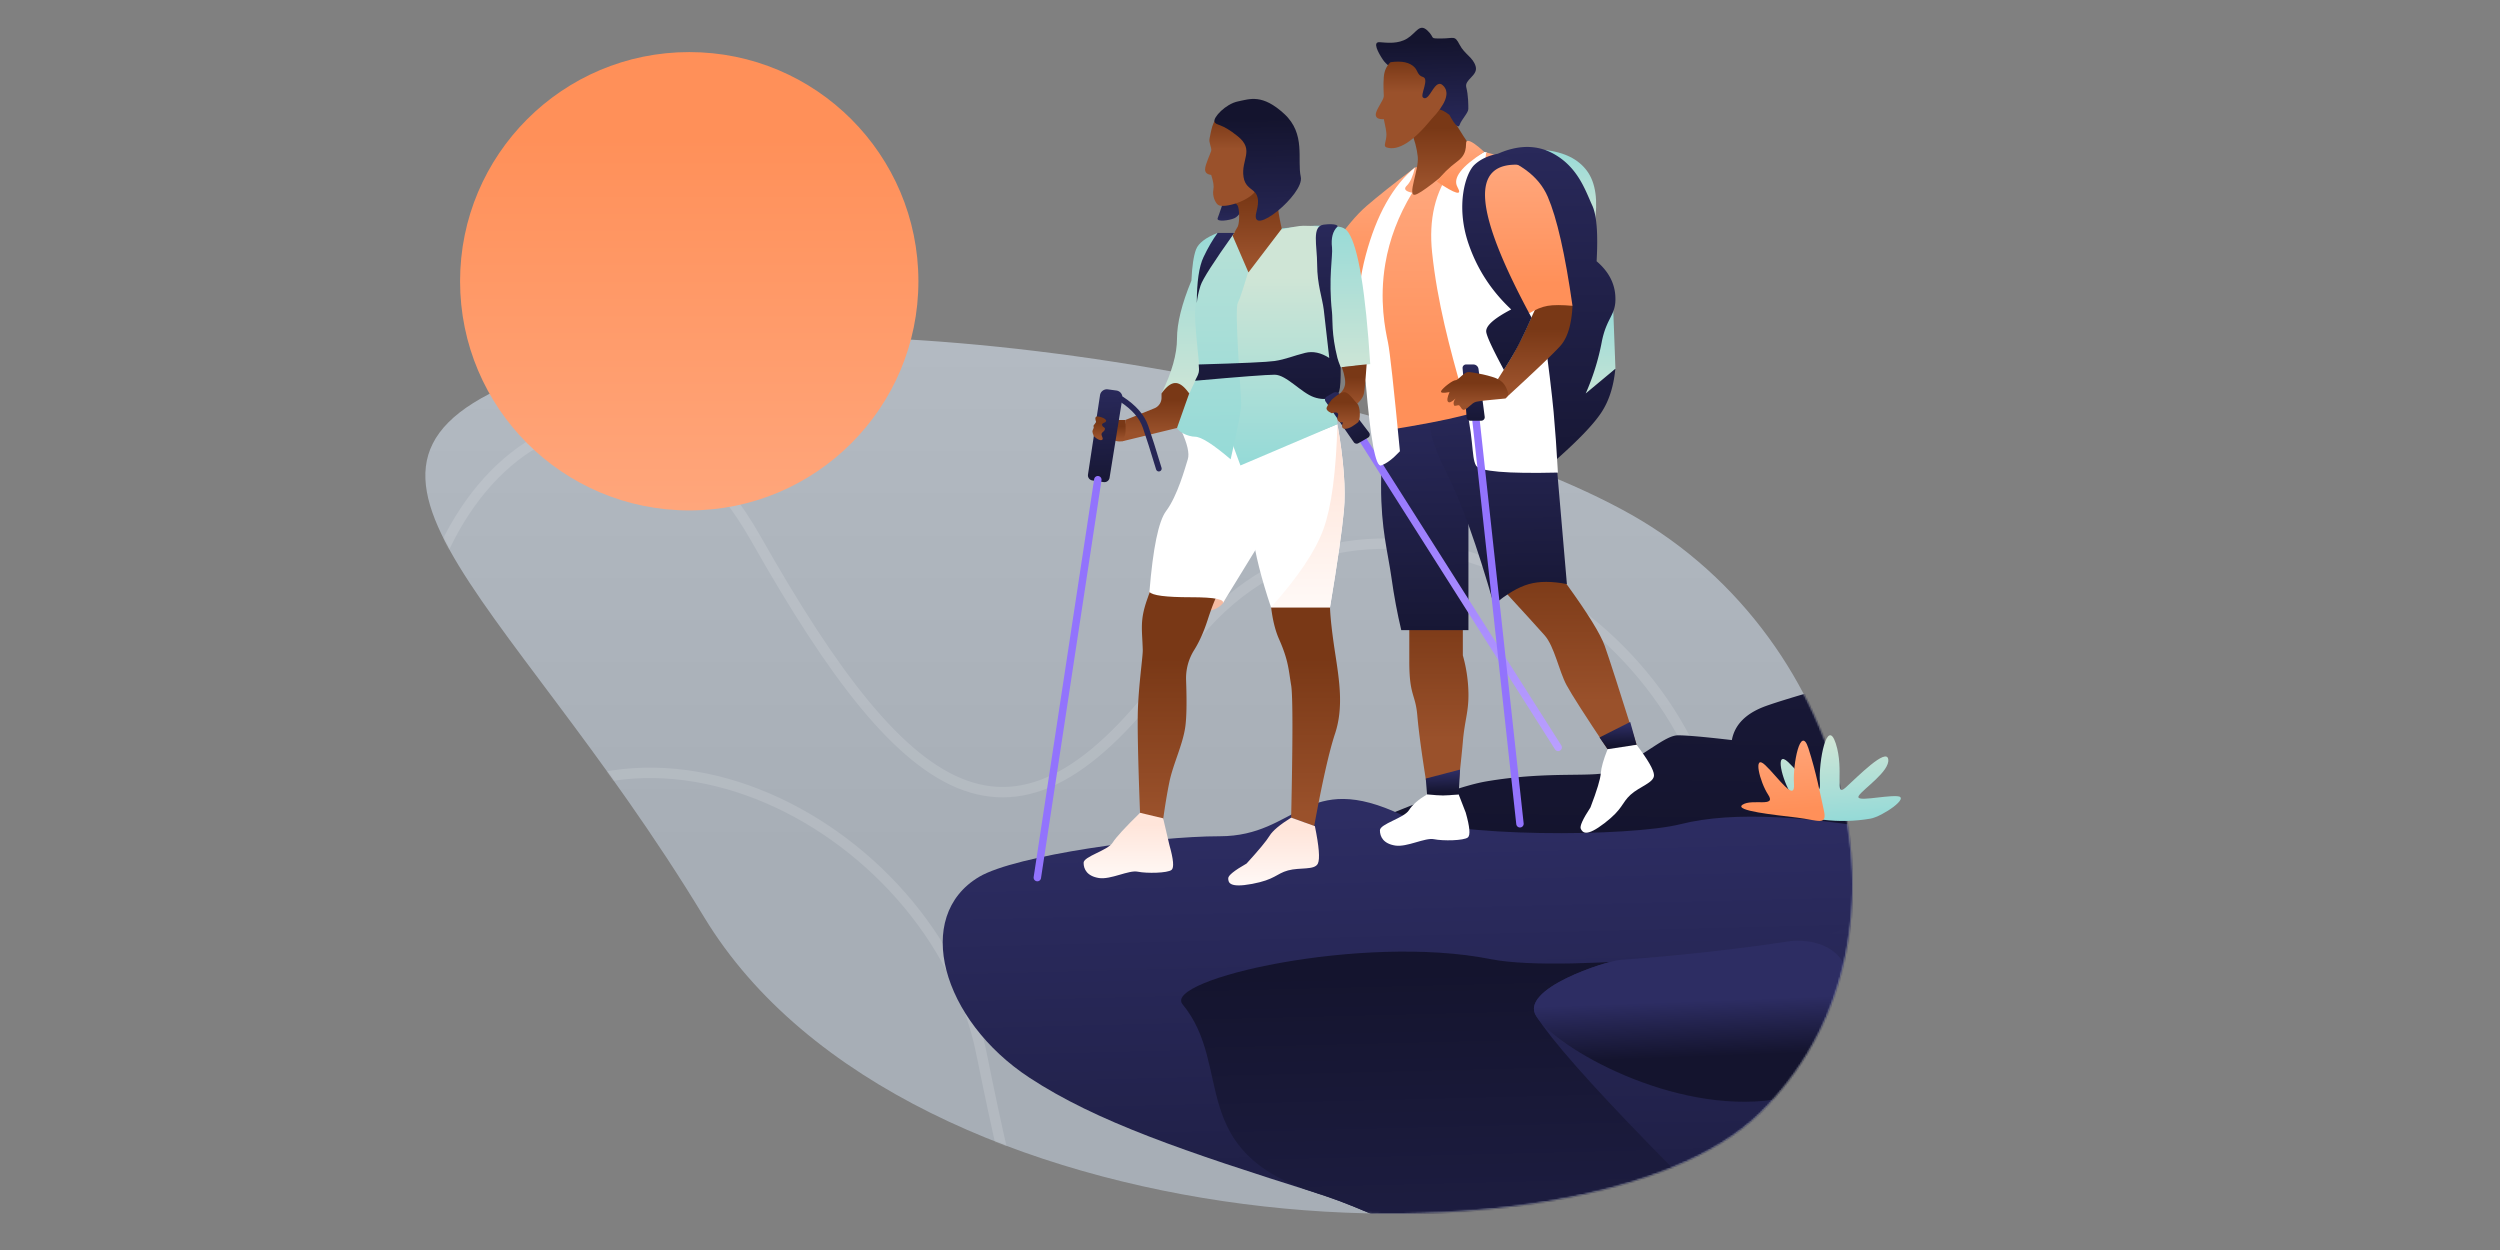
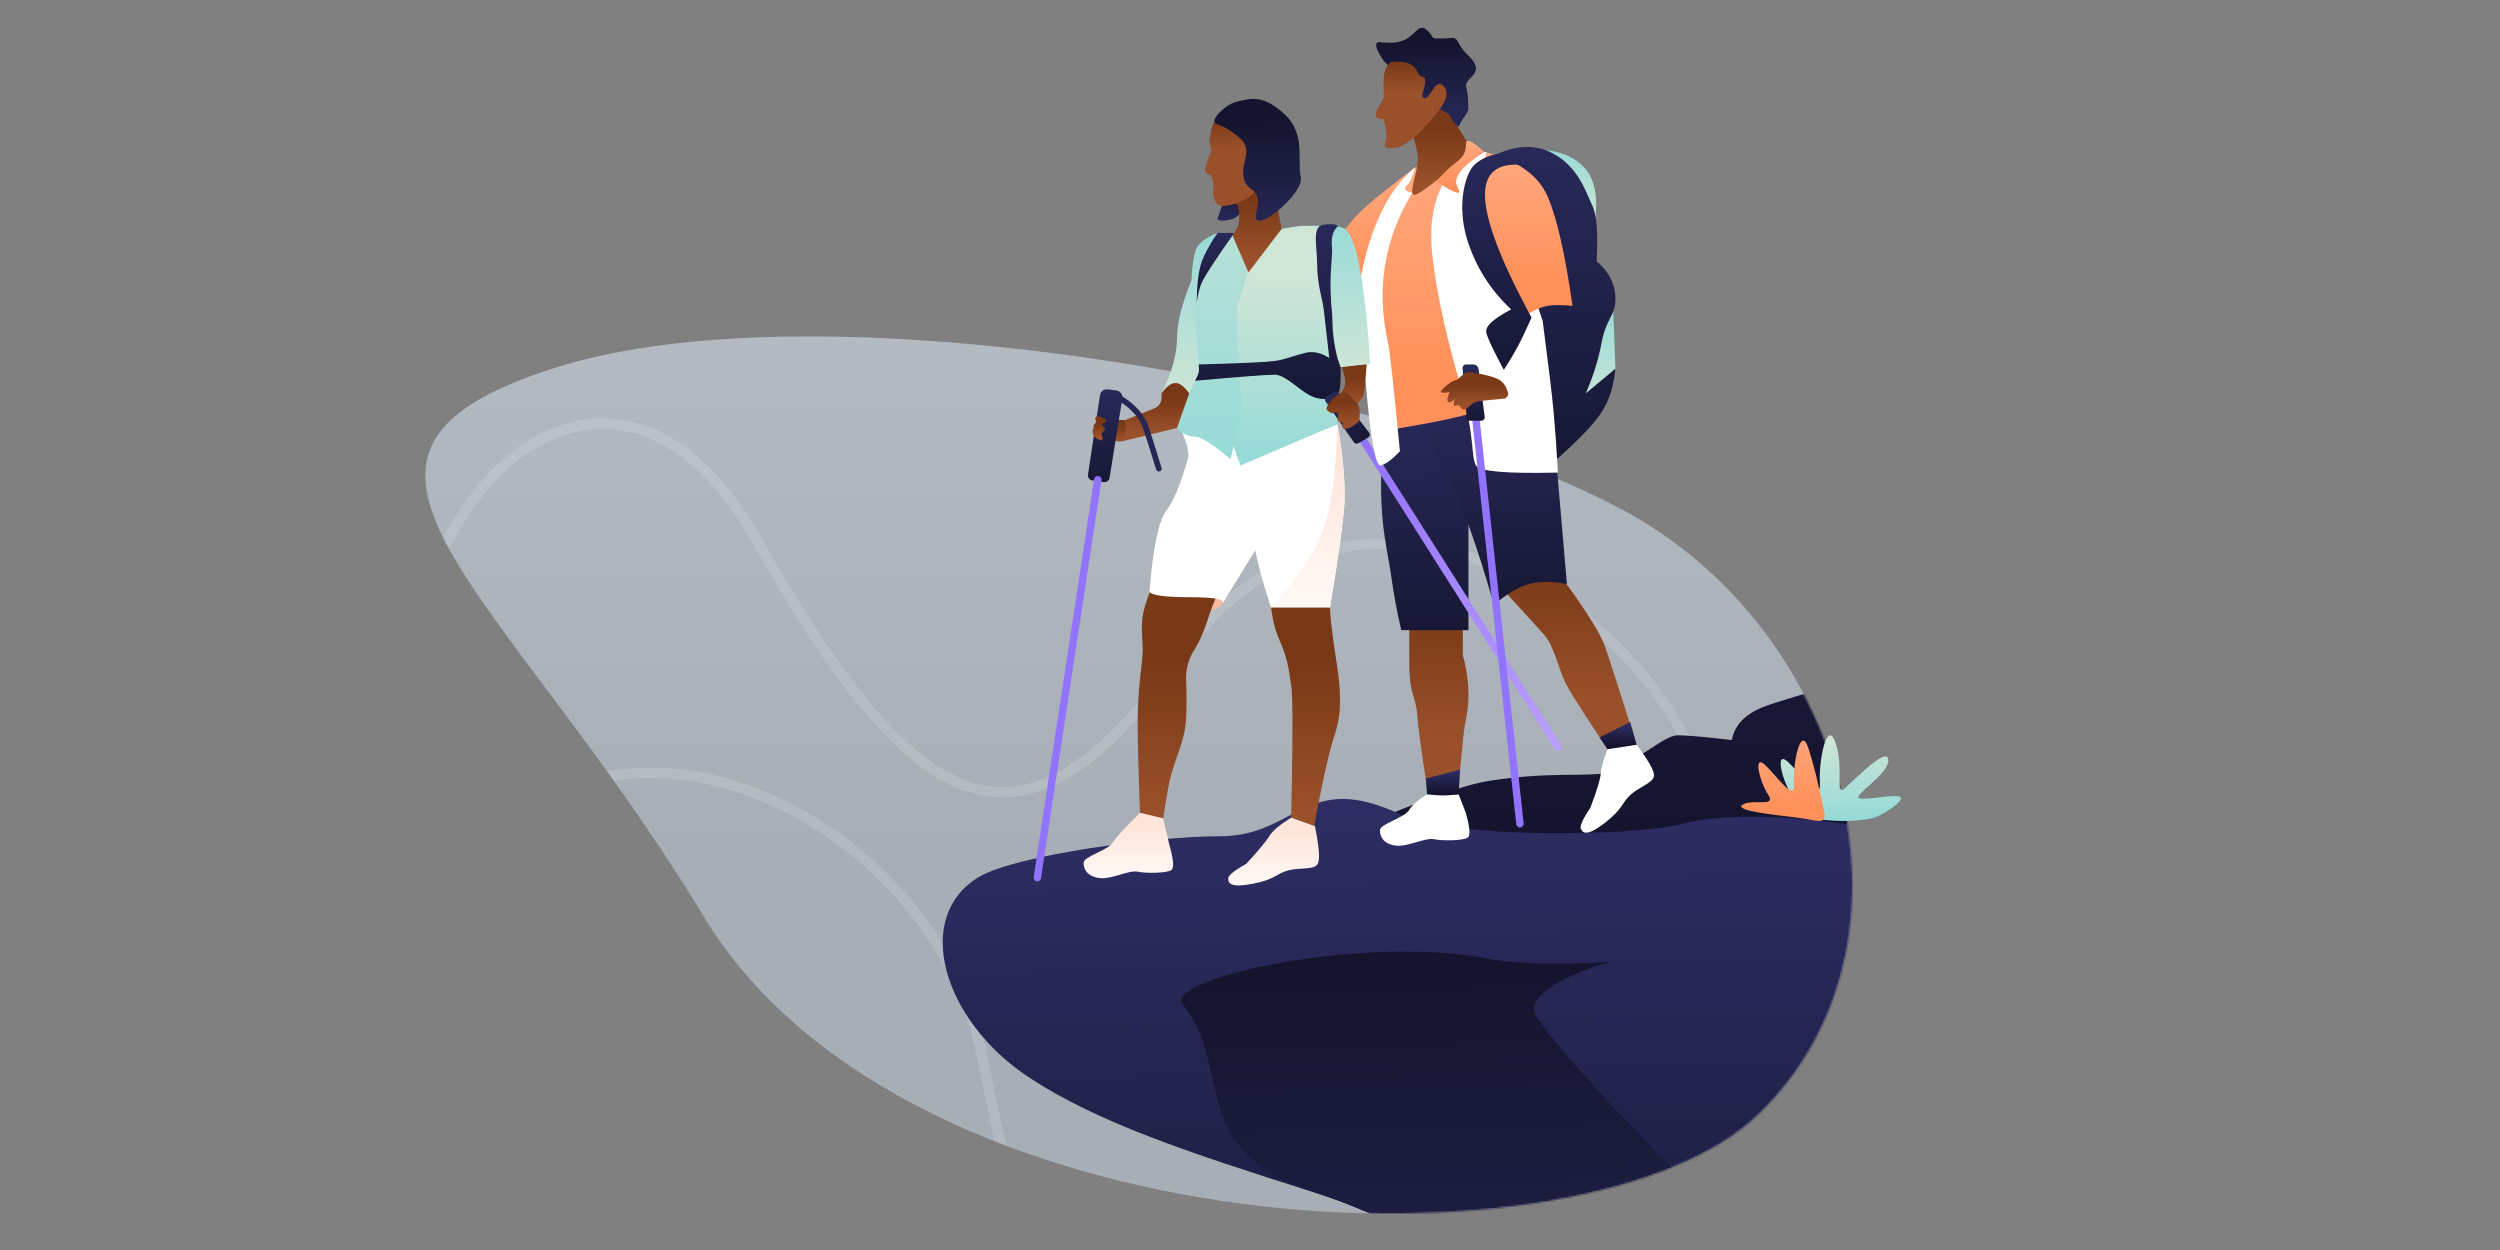
<svg xmlns="http://www.w3.org/2000/svg" xmlns:xlink="http://www.w3.org/1999/xlink" width="1440" height="720">
  <rect width="100%" height="100%" fill="#808080" stroke="none" />
  <defs>
    <linearGradient x1="50%" y1="-47.703%" x2="50%" y2="57.121%" id="b">
      <stop stop-color="#C0C7CF" offset="0%" />
      <stop stop-color="#A7AEB6" offset="100%" />
    </linearGradient>
    <linearGradient x1="52.321%" y1="17.855%" x2="50.982%" y2="-77.636%" id="d">
      <stop stop-color="#14142E" offset="0%" />
      <stop stop-color="#2D2D63" offset="100%" />
    </linearGradient>
    <linearGradient x1="51.737%" y1="91.619%" x2="54.486%" y2="5.637%" id="e">
      <stop stop-color="#14142E" offset="0%" />
      <stop stop-color="#2D2D63" offset="100%" />
    </linearGradient>
    <linearGradient x1="51.737%" y1="115.573%" x2="54.226%" y2="18.384%" id="f">
      <stop stop-color="#2D2D63" offset="0%" />
      <stop stop-color="#14142E" offset="100%" />
    </linearGradient>
    <linearGradient x1="50.76%" y1="118.014%" x2="51.735%" y2="-3.874%" id="g">
      <stop stop-color="#14142E" offset="0%" />
      <stop stop-color="#2D2D63" offset="100%" />
    </linearGradient>
    <linearGradient x1="51.737%" y1="67.75%" x2="53.966%" y2="35.94%" id="h">
      <stop stop-color="#14142E" offset="0%" />
      <stop stop-color="#2D2D63" offset="100%" />
    </linearGradient>
    <linearGradient x1="82.023%" y1="0%" x2="82.023%" y2="74.939%" id="i">
      <stop stop-color="#793816" offset="0%" />
      <stop stop-color="#9A512B" offset="100%" />
    </linearGradient>
    <linearGradient x1="55.191%" y1="28.943%" x2="55.191%" y2="85.7%" id="j">
      <stop stop-color="#793816" offset="0%" />
      <stop stop-color="#9A512B" offset="100%" />
    </linearGradient>
    <linearGradient x1="82.023%" y1="0%" x2="82.023%" y2="74.939%" id="k">
      <stop stop-color="#793816" offset="0%" />
      <stop stop-color="#9A512B" offset="100%" />
    </linearGradient>
    <linearGradient x1="50.275%" y1="118.014%" x2="50.711%" y2="-22.498%" id="l">
      <stop stop-color="#14142E" offset="0%" />
      <stop stop-color="#2D2D63" offset="100%" />
    </linearGradient>
    <linearGradient x1="50.732%" y1="118.014%" x2="51.891%" y2="-22.498%" id="m">
      <stop stop-color="#14142E" offset="0%" />
      <stop stop-color="#2D2D63" offset="100%" />
    </linearGradient>
    <linearGradient x1="46.715%" y1="-8.107%" x2="46.715%" y2="104.833%" id="n">
      <stop stop-color="#94DAD7" offset="0%" />
      <stop stop-color="#CFE5D6" offset="100%" />
    </linearGradient>
    <linearGradient x1="46.715%" y1="-8.107%" x2="46.715%" y2="104.833%" id="o">
      <stop stop-color="#94DAD7" offset="0%" />
      <stop stop-color="#CFE5D6" offset="100%" />
    </linearGradient>
    <linearGradient x1="50.246%" y1="118.014%" x2="50.635%" y2="-22.498%" id="p">
      <stop stop-color="#14142E" offset="0%" />
      <stop stop-color="#2D2D63" offset="100%" />
    </linearGradient>
    <linearGradient x1="50%" y1="0%" x2="50%" y2="81.444%" id="q">
      <stop stop-color="#FFA980" offset="0%" />
      <stop stop-color="#FF9059" offset="100%" />
    </linearGradient>
    <linearGradient x1="50%" y1="0%" x2="50%" y2="128.152%" id="r">
      <stop stop-color="#9273FD" offset="0%" />
      <stop stop-color="#C4ABFF" offset="100%" />
    </linearGradient>
    <linearGradient x1="55.191%" y1="28.943%" x2="55.191%" y2="85.7%" id="s">
      <stop stop-color="#793816" offset="0%" />
      <stop stop-color="#9A512B" offset="100%" />
    </linearGradient>
    <linearGradient x1="51.737%" y1="116.277%" x2="54.226%" y2="18.045%" id="t">
      <stop stop-color="#2D2D63" offset="0%" />
      <stop stop-color="#14142E" offset="100%" />
    </linearGradient>
    <linearGradient x1="82.023%" y1="0%" x2="82.023%" y2="34.842%" id="u">
      <stop stop-color="#793816" offset="0%" />
      <stop stop-color="#9A512B" offset="100%" />
    </linearGradient>
    <linearGradient x1="50%" y1="0%" x2="50%" y2="81.444%" id="v">
      <stop stop-color="#FFA980" offset="0%" />
      <stop stop-color="#FF9059" offset="100%" />
    </linearGradient>
    <linearGradient x1="55.191%" y1="28.943%" x2="55.191%" y2="85.7%" id="w">
      <stop stop-color="#793816" offset="0%" />
      <stop stop-color="#9A512B" offset="100%" />
    </linearGradient>
    <linearGradient x1="50%" y1="0%" x2="50%" y2="81.444%" id="x">
      <stop stop-color="#FFA980" offset="0%" />
      <stop stop-color="#FF9059" offset="100%" />
    </linearGradient>
    <linearGradient x1="50%" y1="0%" x2="50%" y2="81.444%" id="y">
      <stop stop-color="#FFA980" offset="0%" />
      <stop stop-color="#FF9059" offset="100%" />
    </linearGradient>
    <linearGradient x1="50.178%" y1="118.014%" x2="50.461%" y2="-22.498%" id="z">
      <stop stop-color="#14142E" offset="0%" />
      <stop stop-color="#2D2D63" offset="100%" />
    </linearGradient>
    <linearGradient x1="50.289%" y1="118.014%" x2="50.746%" y2="-22.498%" id="A">
      <stop stop-color="#14142E" offset="0%" />
      <stop stop-color="#2D2D63" offset="100%" />
    </linearGradient>
    <linearGradient x1="55.191%" y1="28.943%" x2="55.191%" y2="85.7%" id="B">
      <stop stop-color="#793816" offset="0%" />
      <stop stop-color="#9A512B" offset="100%" />
    </linearGradient>
    <linearGradient x1="51.737%" y1="86.753%" x2="54.486%" y2="10.824%" id="C">
      <stop stop-color="#14142E" offset="0%" />
      <stop stop-color="#2D2D63" offset="100%" />
    </linearGradient>
    <linearGradient x1="16.639%" y1="53.262%" x2="16.639%" y2="7.484%" id="D">
      <stop stop-color="#F5BBA2" offset="0%" />
      <stop stop-color="#FFE6DB" offset="100%" />
      <stop stop-color="#FFE6DB" offset="100%" />
    </linearGradient>
    <linearGradient x1="55.191%" y1="28.943%" x2="55.191%" y2="85.7%" id="E">
      <stop stop-color="#793816" offset="0%" />
      <stop stop-color="#9A512B" offset="100%" />
    </linearGradient>
    <linearGradient x1="58.904%" y1="17.605%" x2="58.904%" y2="123.415%" id="F">
      <stop stop-color="#FFE5DA" offset="0%" />
      <stop stop-color="#FFF" offset="100%" />
    </linearGradient>
    <linearGradient x1="46.715%" y1="-8.107%" x2="46.715%" y2="104.833%" id="G">
      <stop stop-color="#94DAD7" offset="0%" />
      <stop stop-color="#CFE5D6" offset="100%" />
    </linearGradient>
    <linearGradient x1="50%" y1="100%" x2="50%" y2="21.729%" id="H">
      <stop stop-color="#94DAD7" offset="0%" />
      <stop stop-color="#CFE5D6" offset="100%" />
    </linearGradient>
    <linearGradient x1="46.715%" y1="-8.107%" x2="46.715%" y2="104.833%" id="I">
      <stop stop-color="#94DAD7" offset="0%" />
      <stop stop-color="#CFE5D6" offset="100%" />
    </linearGradient>
    <linearGradient x1="50%" y1="-67.727%" x2="49.679%" y2="104.833%" id="J">
      <stop stop-color="#CFE5D6" offset="0%" />
      <stop stop-color="#94DAD7" offset="100%" />
    </linearGradient>
    <linearGradient x1="51.206%" y1="118.014%" x2="53.114%" y2="-22.498%" id="K">
      <stop stop-color="#14142E" offset="0%" />
      <stop stop-color="#2D2D63" offset="100%" />
    </linearGradient>
    <linearGradient x1="50.497%" y1="118.014%" x2="51.284%" y2="-22.498%" id="L">
      <stop stop-color="#14142E" offset="0%" />
      <stop stop-color="#2D2D63" offset="100%" />
    </linearGradient>
    <linearGradient x1="50.468%" y1="118.014%" x2="51.14%" y2="17.207%" id="M">
      <stop stop-color="#2D2D63" offset="0%" />
      <stop stop-color="#14142E" offset="100%" />
    </linearGradient>
    <linearGradient x1="55.191%" y1="28.943%" x2="55.191%" y2="85.7%" id="N">
      <stop stop-color="#793816" offset="0%" />
      <stop stop-color="#9A512B" offset="100%" />
    </linearGradient>
    <linearGradient x1="82.023%" y1="0%" x2="82.023%" y2="34.842%" id="O">
      <stop stop-color="#793816" offset="0%" />
      <stop stop-color="#9A512B" offset="100%" />
    </linearGradient>
    <linearGradient x1="50.879%" y1="118.014%" x2="52.139%" y2="17.207%" id="P">
      <stop stop-color="#2D2D63" offset="0%" />
      <stop stop-color="#14142E" offset="100%" />
    </linearGradient>
    <linearGradient x1="58.904%" y1="17.605%" x2="58.904%" y2="123.415%" id="Q">
      <stop stop-color="#FFE5DA" offset="0%" />
      <stop stop-color="#FFF" offset="100%" />
    </linearGradient>
    <linearGradient x1="58.904%" y1="17.605%" x2="58.904%" y2="123.415%" id="R">
      <stop stop-color="#FFE5DA" offset="0%" />
      <stop stop-color="#FFF" offset="100%" />
    </linearGradient>
    <linearGradient x1="55.191%" y1="28.943%" x2="55.191%" y2="85.7%" id="S">
      <stop stop-color="#793816" offset="0%" />
      <stop stop-color="#9A512B" offset="100%" />
    </linearGradient>
    <linearGradient x1="55.191%" y1="28.943%" x2="55.191%" y2="85.7%" id="T">
      <stop stop-color="#793816" offset="0%" />
      <stop stop-color="#9A512B" offset="100%" />
    </linearGradient>
    <linearGradient x1="55.191%" y1="28.943%" x2="55.191%" y2="85.7%" id="U">
      <stop stop-color="#793816" offset="0%" />
      <stop stop-color="#9A512B" offset="100%" />
    </linearGradient>
    <linearGradient x1="50.256%" y1="118.014%" x2="50.662%" y2="-22.498%" id="V">
      <stop stop-color="#14142E" offset="0%" />
      <stop stop-color="#2D2D63" offset="100%" />
    </linearGradient>
    <linearGradient x1="51.737%" y1="88.711%" x2="54.486%" y2="8.737%" id="W">
      <stop stop-color="#14142E" offset="0%" />
      <stop stop-color="#2D2D63" offset="100%" />
    </linearGradient>
    <linearGradient x1="50%" y1="-11.353%" x2="50%" y2="81.444%" id="X">
      <stop stop-color="#FFA980" offset="0%" />
      <stop stop-color="#FF9059" offset="100%" />
    </linearGradient>
    <linearGradient x1="55.191%" y1="28.943%" x2="55.191%" y2="85.7%" id="Y">
      <stop stop-color="#793816" offset="0%" />
      <stop stop-color="#9A512B" offset="100%" />
    </linearGradient>
    <linearGradient x1="50%" y1="100%" x2="50%" y2="21.729%" id="Z">
      <stop stop-color="#94DAD7" offset="0%" />
      <stop stop-color="#CFE5D6" offset="100%" />
    </linearGradient>
    <linearGradient x1="50%" y1="0%" x2="50%" y2="81.444%" id="aa">
      <stop stop-color="#FFA980" offset="0%" />
      <stop stop-color="#FF9059" offset="100%" />
    </linearGradient>
    <path d="M53.379 625.267c98.847 96.859 491.097 80.077 608.03-112.968 116.933-193.045 245.43-265.832 86.14-316.361-159.29-50.53-493.89 13.086-620.26 84.556C.917 351.964-45.47 528.408 53.378 625.267z" id="a" />
  </defs>
  <g fill="none" fill-rule="evenodd">
    <g transform="matrix(-1 0 0 1 1067 16)">
      <mask id="c" fill="#fff">
        <use xlink:href="#a" />
      </mask>
      <use fill="url(#b)" xlink:href="#a" />
      <path d="M78.682 458.752c27.073-134.729 214.43-231.03 307.989-97.777 93.558 133.253 156.111 90.165 244.677-66.269 88.566-156.434 230.09-7.317 190.651 135.7-12.122 43.958-22.468 97.276-31.04 159.956C585.721 656.692 437.734 690.377 347 691.416c-90.734 1.04-193.702-29.772-308.902-92.433 9.007-3.668 22.535-50.412 40.584-140.231z" stroke="#FFF" stroke-width="6" opacity=".364" mask="url(#c)" />
      <path d="M501.682 590.752c27.073-134.729 214.43-231.03 307.989-97.777 93.558 133.253 156.111 90.165 244.677-66.269 88.566-156.434 230.09-7.317 190.651 135.7-12.122 43.958-22.468 97.276-31.04 159.956C1008.721 788.692 860.734 822.377 770 823.416c-90.734 1.04-193.702-29.772-308.902-92.433 9.007-3.668 22.535-50.412 40.584-140.231z" stroke="#FFF" stroke-width="6" opacity=".364" mask="url(#c)" />
      <g mask="url(#c)" fill-rule="nonzero">
        <path d="M306.713 88.455c-26.645-11.003-45.598-17.462-56.86-19.377-37.635-6.398-63.453-1.644-72.59-6.058-19.856-9.593-30.33-20.478-37.832-20.478-5.002 0-15.33.912-30.982 2.735-1.672-9.023-8.298-15.594-19.878-19.714C76.991 21.443 47.468 12.922 0 0l1.232 100.683L0 554h331.926c17.326-7.159 26.76-14.042 28.3-20.65 1.541-6.607 4.568-16.093 9.08-28.459 32.693 9.682 48.448 4.564 47.266-15.354-1.132-19.064-17.683-44.981-49.653-77.75a25.92 25.92 0 00-10.128-6.412l-137.175-47.143 87.097-269.777z" fill="url(#d)" transform="translate(-39 365)" />
        <path d="M1.232 518.645c163.737-120.41 279.223-191.213 346.46-212.411 75.742-23.88 126.64-41.067 165.33-66.468 50.589-33.215 67.263-93.011 29-115.704-21.05-12.483-101.062-23.38-138.547-23.38-44.938 0-49.251-38.854-105.283-12.056-27.096 12.96-130.95 12.514-160.422 5.045-29.58-7.497-75.094-5.16-136.538 7.012v417.962z" fill="url(#e)" transform="translate(-39 365)" />
        <path d="M1.232 518.645c163.737-120.41 279.223-191.213 346.46-212.411 75.742-23.88 47.541-72.864 77.136-108.724 11.821-14.324-103.378-40.826-177.544-26.035-44.04 8.783-180.243-7.322-209.714-14.791-29.582-7.497-41.694-26.164-36.338-56.001v417.962z" fill="url(#f)" transform="translate(-39 365)" />
        <path d="M172.903 171.936c-50.431-3.572-104.11-10.887-121.333-15.252-29.582-7.497-41.694-26.164-36.338-56.001V415.869c119.4-113.33 188.03-183.845 205.887-211.545 10.13-15.714-40.377-31.832-48.216-32.388z" fill="url(#g)" transform="translate(-39 365)" />
-         <path d="M172.903 171.936c-35.156-2.49-71.89-6.8-96.752-10.66-10.803-1.677-37.71.609-35.06 30.505 2.65 29.896 14.985 56.585 43.14 60.641 58.102 8.371 124.86-29.44 136.888-48.098 10.13-15.714-40.377-31.832-48.216-32.388z" fill="url(#h)" transform="translate(-39 365)" />
      </g>
      <path d="M40.34 320.439c-12.213 16.853-19.548 28.727-22.003 35.62C15.88 362.955 9.768 381.928 0 412.98l16.677 2.563c12.87-19.225 20.757-31.538 23.663-36.937 4.358-8.098 6.983-22.261 12.626-28.661 3.762-4.267 12.726-14.102 26.892-29.505-8.8-8.571-15.96-12.857-21.475-12.857-5.517 0-11.53 4.286-18.043 12.857z" fill="url(#i)" transform="translate(124.33)" />
      <path d="M294.515 225.933h4.96l1.892 11.66c-3.271 1.07-5.555.891-6.852-.538-1.297-1.43-1.297-5.137 0-11.122z" fill="url(#j)" transform="translate(124.33)" />
      <path d="M100.076 344.436v17.044a85.515 85.515 0 00-3.224 21.383c-.263 10.946 2.2 16.074 3.224 28.508.277 3.36 1.06 11.039 2.35 23.036l18.915-1.165c2.57-16.19 4.218-28.534 4.947-37.032 1.093-12.747 4.628-11.195 4.628-31.21v-30.338l-30.84 9.774z" fill="url(#k)" transform="translate(124.33)" />
      <path d="M144.925 231.995c1.496 4.385 2.244 15.01 2.244 31.878 0 25.3-3.861 37.695-6.024 53.153-1.443 10.305-3.31 20.28-5.602 29.922H96.852v-126.42l48.073 11.467z" fill="url(#l)" fill-rule="nonzero" transform="translate(124.33)" />
      <path d="M40.136 320.439c8.583-1.7 15.888-1.7 21.914 0 6.025 1.7 12.73 5.651 20.113 11.856 9.793-34.156 18.905-59.5 27.338-76.032 8.432-16.532 11.322-28.173 8.668-34.921l-68.603-10.704-9.43 109.8z" fill="url(#m)" fill-rule="nonzero" transform="translate(124.33)" />
      <path fill="url(#n)" fill-rule="nonzero" d="M13.478 161.496l-1.3 34.923 21.919 22.296-15.103-55.38z" transform="translate(124.33)" />
      <path d="M52.816 70.406c-11.154 1.218-19.24 5.227-24.255 12.027-5.015 6.801-6.46 17.065-4.332 30.791l28.587-42.818z" fill="url(#o)" fill-rule="nonzero" transform="translate(124.33)" />
      <path d="M79.858 72.548c-11.82-5.21-22.481-5.21-31.982 0-14.25 7.816-18.493 21.513-22.343 29.794-2.567 5.52-3.405 16.234-2.513 32.142-6.719 5.713-10.313 12.365-10.783 19.956-.704 11.385 4.988 11.737 7.886 26.858a135.182 135.182 0 009.187 29.34l-17.073-14.219c.938 9.951 3.567 18.259 7.886 24.923 4.318 6.664 12.953 15.736 25.905 27.216l33.83-176.01z" fill="url(#p)" fill-rule="nonzero" transform="translate(124.33)" />
      <path d="M96.83 76.884l30.764 3.547 28.398 60.48-11.067 91.084c-20.114-3.2-34.955-6.042-44.522-8.527-9.568-2.486-18.963-3.465-28.187-2.94L96.83 76.884z" fill="url(#q)" transform="translate(124.33)" />
      <path d="M230.783 81.684c9.566 12.677 13.34 28.623 11.318 47.837-3.032 28.82-10.27 55.306-17.368 80.356-7.097 25.05-4.955 37.172-7.912 42.275-1.971 3.403-17.7 4.752-47.184 4.047.744-13.406 1.57-25.034 2.477-34.882.907-9.85 3.002-27.297 6.285-52.343l32.19-97.213 1.469-.255 18.725 10.178z" fill="#FFF" />
      <path stroke="url(#r)" stroke-width="4.278" stroke-linecap="round" d="M158.169 236.5l-113 178" transform="translate(124.33)" />
      <path d="M108.796 43.844c-1.71 5.268-3.5 9.483-5.374 12.643-1.873 3.16-4.872 7.8-8.998 13.92 18.974 16.575 30.031 25.163 33.17 25.763 4.707.9-2.345-14.575-1.561-21.873.522-4.866 1.837-9.812 3.944-14.839-6.364-7.279-11.335-12.23-14.912-14.853-3.578-2.623-5.668-2.877-6.27-.76z" fill="url(#s)" transform="translate(124.33)" />
      <path d="M146.096 18.413c2.703-4.03 6.228-10.447 1.856-10.109-4.372.339-10.569 1.122-15.855-2.143-5.286-3.264-7.028-9.005-11.71-4.503-4.683 4.503-.58 4.503-7.957 4.503-7.378 0-7.602-1.993-10.505 3.603-2.903 5.596-7.732 7.18-9.24 12.484-1.51 5.303 6.586 7.5 5.404 12.045-1.181 4.545-1.181 10.26-1.181 12.481s3.969 6.071 5.017 9.196c.7 2.083 2.666.152 5.9-5.793 2.641-2.14 5.054-3.274 7.24-3.403 2.185-.128 5.403.675 9.654 2.41l11.456-23.314c4.812-2.284 8.12-4.77 9.92-7.457z" fill="url(#t)" fill-rule="nonzero" transform="translate(124.33)" />
      <path d="M118.14 52.637C128.753 65.67 137.4 71.091 144.083 68.9c2.015-.661.038-3.354 0-7.332-.014-1.53.491-4.507 1.517-8.93 3.09.161 4.634-.715 4.634-2.63 0-2.873-4.634-8.34-4.634-10.625 0-2.286.435-5.74 0-11.04-.29-3.533-1.576-6.367-3.857-8.505-6.61-.934-11.28.101-14.01 3.106-1.642 1.807-1.612 4.516-4.692 5.4-3.779 1.083 1.725 10.45 0 11.811-4.02 3.173-6.813-12.711-12.103-6.327-3.306 3.99-.905 10.26 7.204 18.81z" fill="url(#u)" transform="translate(124.33)" />
      <path d="M97.209 65.11c-1.687 0-4.847 2.132-9.482 6.396 13.22 8.352 18.355 15.122 15.407 20.31-2.948 5.187 1.029 4.109 11.93-3.233-3.027-4.138-7.004-8.037-11.93-11.699-7.389-5.492-3.395-11.774-5.925-11.774z" fill="url(#v)" transform="translate(124.33)" />
-       <path d="M36.908 160.158c.529 10.834 2.898 18.568 7.107 23.2 4.21 4.634 14.772 14.7 31.689 30.197l4.154-11.235a914.641 914.641 0 01-6.658-10.593c-1.896-3.07-4.374-7.622-7.434-13.656l-7.383-15.954c-4.662-2.886-8.213-4.44-10.652-4.663-2.44-.222-6.047.68-10.823 2.704z" fill="url(#w)" transform="translate(124.33)" />
      <path d="M86.626 71.761c-18.34 4.804-30.155 13.31-35.443 25.52-5.289 12.211-10.047 33.17-14.275 62.877 6.19-.568 10.948-.568 14.275 0 3.326.568 6.854 1.984 10.584 4.247 8.112-7.225 14.678-20.326 19.697-39.302 1.754-6.636 5.315-12.098 6.263-18.441 1.176-7.865.809-19.498-1.101-34.9z" fill="url(#x)" transform="translate(124.33)" />
      <path d="M127.594 80.431c12.47 9.49 21.766 16.882 27.887 22.173 6.12 5.292 12.77 13.288 19.946 23.988l-14.763 31.959-33.07-78.12z" fill="url(#y)" transform="translate(124.33)" />
      <path d="M253.561 95.037c7.957 13.158 13.125 26.784 15.504 40.877 3.568 21.139.022 37.904-1.56 45.384-1.056 4.987-3.344 25.861-6.865 62.623 4.122 4.41 7.742 7.138 10.86 8.183 3.117 1.044 6.06-14.78 8.83-47.475 6.22-25.795 6.22-50.342 0-73.64-6.22-23.298-15.688-40.15-28.406-50.558 1.24 5.14 2.83 8.647 4.77 10.523 1.94 1.876.896 3.236-3.133 4.083z" fill="#FFF" />
      <path d="M66.644 78.967c2.956-1.79 5.315-3.113 7.076-3.968 1.761-.856 3.807-1.673 6.138-2.45 5.64 1.077 10.157 3.216 13.553 6.418 5.093 4.802 10.885 23.375 3.44 45.285-4.962 14.607-13.174 27.27-24.635 37.989 9.607 5.014 14.41 9.197 14.41 12.548 0 2.222-3.392 9.64-10.176 22.255a206.798 206.798 0 01-7.271-12.091c-2.193-3.959-5.084-9.97-8.672-18.035 16.738-30.876 25.633-53.52 26.685-67.93 1.051-14.412-5.798-21.085-20.548-20.021z" fill="url(#z)" fill-rule="nonzero" transform="translate(124.33)" />
      <path stroke="#9273FD" stroke-width="4.278" stroke-linecap="round" d="M216.82 226.165L191.5 458.5" />
      <path d="M91.048 196.552l-3.564 27.519a2 2 0 001.983 2.257h6.412a2 2 0 001.994-1.835l2.35-28.39a2 2 0 00-1.993-2.165h-4.207a3 3 0 00-2.975 2.614z" fill="url(#A)" fill-rule="nonzero" transform="translate(124.33)" />
      <path d="M75.704 213.555c9.478.832 15.073 1.46 16.786 1.885 2.57.638 4.643 4.077 6.85 4.589 1.332.31 1.913-1.805 2.783-2.499.571-.455 2.637.696 2.986 0 .587-1.17.316-2.495-.813-3.975 2.148 2.03 3.58 2.658 4.297 1.885.717-.772.43-2.635-.862-5.588 3.785.699 5.392.479 4.82-.66-.857-1.708-6.59-6.192-8.255-6.192-1.666 0-4.76-4.675-7.444-4.675-2.685 0-13.787 2.166-17.421 4.25-3.634 2.085-4.557 5.258-5.304 7.277-.497 1.346.028 2.58 1.577 3.703z" fill="url(#B)" transform="translate(124.33)" />
      <path d="M16.677 415.542l4.683-6.766-17.687-8.935L0 412.98c3.637 1.058 6.394 1.732 8.271 2.02 1.878.289 4.68.47 8.406.542z" fill="url(#C)" fill-rule="nonzero" transform="translate(124.33)" />
      <g>
        <path d="M255.569 283.918c-5.83 2.83.332 10.318 7.73 11.01 4.932.46 16.168.105 33.707-1.067v-9.943c-23.738-1.886-37.55-1.886-41.437 0z" fill="url(#D)" fill-rule="nonzero" transform="translate(107.927 40.985)" />
        <path d="M227.804 276.04c0 15.207-1.828 26.928-5.483 35.163-3.904 8.793-5.03 14.131-5.884 19.593l-.12.782c-.299 1.958-.577 3.953-.95 6.149-.48 2.821-.725 10.362-.735 22.622v1.525c.01 12.645.255 30.01.734 52.093l-13.257 4.908c-4.662-25.417-8.661-43.157-11.999-53.22-5.006-15.096-2.551-30.326 0-47 1.701-11.118 2.664-19.729 2.889-25.834zm65.757.354c.45.108 2.068 4.175 4.855 12.202 4.18 12.04 2.771 16.86 2.426 28.7-.09 3.122 1.639 15.196 2.465 27.753l.067 1.048c.172 2.795.295 5.602.34 8.328.024 1.395.036 2.94.038 4.636v.86c-.012 11.059-.457 28.15-1.334 51.274l-12.983 6.19c-1.253-9.274-2.567-17.271-3.943-23.992-2.063-10.082-7.615-21.211-9.115-31.489-.794-5.435-.958-14.48-.492-27.132a30.492 30.492 0 00-4.655-17.346l-.366-.591c-2.792-4.575-5.248-10.128-7.367-16.658-3.417-10.53-6.06-16.37-7.928-17.516z" fill="url(#E)" transform="translate(107.927 40.985)" />
        <path d="M341.89 297.572l21.033 34.259c-2.078-2.548 4.02-3.822 18.293-3.822s22.18-1.035 23.718-3.105c-2.058-25.238-5.264-40.757-9.618-46.558-6.533-8.701-10.918-24.784-12.483-29.788-1.044-3.335.206-8.856 3.75-16.563l-39.004 7.3-17.331 28.145 11.642 30.132z" fill="#FFF" />
        <path d="M296.641 228.317c-3.634 20.944-4.88 37.48-3.741 49.609 1.14 12.128 3.815 30.755 8.026 55.88h33.99c5.597-16.753 9.128-30.783 10.593-42.092 1.465-11.308 5.306-24.511 11.523-39.61l-60.39-23.787z" fill="#FFF" />
        <path d="M188.714 187.332c-3.634 20.944-4.88 37.48-3.741 49.609 1.14 12.128 3.815 30.755 8.026 55.88h33.99c-15.54-17.318-25.615-32.33-30.225-45.034-4.61-12.704-7.293-32.856-8.05-60.455z" fill="url(#F)" transform="translate(107.927 40.985)" />
        <path d="M224.595 74.964c-14.352-1.484-22.883-2.12-25.593-1.911-8.985.694-13.553-.843-16.754 4.115-5.603 8.68-9.748 33.871-12.434 75.574l20.265 2.21 7.148-46.439 27.368-33.55z" fill="url(#G)" fill-rule="nonzero" transform="translate(107.927 40.985)" />
        <path d="M239.071 96.138l-17.173-20.663c-6.662-1.615-11.206-2.422-13.63-2.422-6.803 0-11.011.463-12.599 2.422-2.685 3.313-3.575 13.87-2.67 31.669l-4.285 80.188 55.864 23.786 4.17-11.298c3.796-31.746 4.952-55.565 3.469-71.457-1.483-15.893-5.865-26.634-13.146-32.225z" fill="url(#H)" fill-rule="nonzero" transform="translate(107.927 40.985)" />
        <path d="M257.719 77.168c6.891 2.716 11.032 5.881 12.423 9.497 1.392 3.615 2.284 9.605 2.677 17.97 5.538 13.403 8.307 24.552 8.307 33.445s2.968 19.417 8.904 31.572c-2.218-1.374-4.488-2.061-6.81-2.061-2.32 0-5.788.687-10.401 2.061l-8.897-16.7-6.203-75.784z" fill="url(#I)" fill-rule="nonzero" transform="translate(107.927 40.985)" />
        <path d="M244.141 73.053C256.82 85.17 263.906 92.865 265.4 96.138c2.241 4.91 5.342 20.768 5.342 27.898 0 4.753-.929 15.678-2.786 32.773 6.953 14.273 11.314 24.65 13.082 31.13.982 3.597-6.535 6.622-10.296 6.622-3.494 0-10.332 4.337-20.516 13.012-4.056-17.566-6.085-28.18-6.085-31.84 0-5.493 3.973-54.078 1.987-58.14-1.324-2.71-3.677-9.86-7.057-21.455l5.07-23.085z" fill="url(#J)" fill-rule="nonzero" transform="translate(107.927 40.985)" />
        <path d="M188.672 73.53c2.733 2.574 3.786 6.6 3.159 12.077-.545 4.763 2.174 17.555 0 37.351-.437 3.973.4 12.378-3.117 26.25-.282 1.114-.906 2.887-1.87 5.32-.1 6.983.188 11.607.86 13.87 1.01 3.395 7.154 5.946 14.523 3.395 7.368-2.55 15.947-12.942 22.628-12.942 4.453 0 19.74 1.158 45.86 3.475-1.157-2.104-1.855-3.69-2.093-4.755-.238-1.066-.238-2.605 0-4.619-24.955-.71-39.544-1.377-43.767-2.003-6.336-.94-10.906-3.043-17.596-4.688-4.459-1.096-9.075-.114-13.847 2.947 1.574-14.2 2.632-23.484 3.175-27.852.815-6.553 3.797-14.656 3.797-25.833 0-11.177 3.312-22.25-3.797-23.122-7.109-.871-8.36.71-7.915 1.129z" fill="url(#K)" fill-rule="nonzero" transform="translate(107.927 40.985)" />
        <path d="M248.105 77.168c11.838 16.627 18.328 26.752 19.47 30.375 1.143 3.623 1.857 6.964 2.14 10.023 0-12.175-1.284-20.981-3.853-26.418-2.57-5.436-5.284-10.096-8.143-13.98h-9.614z" fill="url(#L)" fill-rule="nonzero" transform="translate(107.927 40.985)" />
        <path d="M245.843 37.16c-.842 5.98-.842 9.716 0 11.209 1.262 2.238 7-3.791 7 2.076 0 5.868 4.12 15.953 4.876 18.282.757 2.328-6.741 1.248-9.614 0-2.872-1.25-5.296-5.39-7.064-12.674-1.178-4.857.422-11.154 4.802-18.893z" fill="url(#M)" fill-rule="nonzero" transform="translate(107.927 40.985)" />
        <path d="M257.095 53.53c-6.413 3.935-10.024 6.544-10.834 7.826-1.214 1.924-1.297 10.193 0 12.41a270.892 270.892 0 012.844 4.994l-9.137 21.165-19.19-25.16c1.722-7.624 2.582-13.615 2.582-17.975 0-4.36 4.493-10.141 13.478-17.344l20.257 14.083z" fill="url(#N)" transform="translate(107.927 40.985)" />
        <path d="M262.357 22.73c.611 2.408-1.364 5.462-.928 7.17.435 1.71 3.52 7.937 3.52 10.697 0 1.84-1.174 2.894-3.52 3.161-1.227 3.727-1.654 6.496-1.282 8.309.814 3.964-1.238 7.987-2.726 8.986-3.33 2.236-19.022-2.439-22.05-8.986-2.017-4.365-2.39-12.367-1.118-24.005 12.309-10.91 19.779-16.584 22.41-17.019 3.947-.653 5.083 9.279 5.694 11.687z" fill="url(#O)" transform="translate(107.927 40.985)" />
        <path d="M259.516 13.118c.887-2.442-6.45-10.235-13.447-11.676-6.996-1.442-14.105-4.43-26.709 7.157s-7.319 26.34-9.543 36.3c-2.224 9.96 29.658 35.863 25.593 20.43-4.065-15.432 5.88-10.487 7.394-20.43 1.514-9.943-6.484-15.402 3.265-23.355 9.75-7.954 12.56-5.985 13.447-8.426z" fill="url(#P)" fill-rule="nonzero" transform="translate(107.927 40.985)" />
        <path d="M289.094 414.362l-3.608 15.44c-2.344 8.26-2.755 13.015-1.234 14.269 2.283 1.88 14.338 2.096 19.5 1.03 5.162-1.067 15.56 4.726 22.359 3.65 6.798-1.076 8.802-5.073 8.802-8.774 0-3.7-13.888-7.04-16.73-11.598-1.895-3.039-7.15-8.767-15.765-17.184l-13.324 3.167z" fill="url(#Q)" transform="translate(107.927 40.985)" />
        <path d="M226.83 441.53l-4.094 10.555c-2.344 8.26-2.755 13.015-1.234 14.269 2.283 1.88 14.338 2.096 19.5 1.03 5.162-1.067 15.56 4.726 22.359 3.65 6.798-1.076 8.802-5.073 8.802-8.774 0-3.7-13.888-7.04-16.73-11.598-1.895-3.039-5.368-6.082-10.419-9.131h-18.183z" fill="#FFF" />
        <path d="M215.366 413.967c6.565 4.112 10.711 7.599 12.438 10.46 1.727 2.86 6.136 8.185 13.23 15.975 7.05 4.03 10.575 6.858 10.575 8.483 0 2.437-.563 5.728-13.777 3.248-13.214-2.48-13.827-5.862-20.659-7.75-6.832-1.886-15.347 0-17.208-3.981-1.241-2.655-.665-9.83 1.728-21.527l13.673-4.908z" fill="url(#R)" transform="translate(107.927 40.985)" />
        <path d="M141.008 415.542c2.384 5.926 3.695 10.555 3.934 13.887.239 3.331 2.221 9.877 5.948 19.635 4.45 6.79 6.307 10.908 5.568 12.356-1.107 2.171-3.104 4.848-13.751-3.355-10.647-8.204-9.656-11.495-14.886-16.275-5.23-4.78-13.674-6.961-13.523-11.354.1-2.928 3.445-8.747 10.033-17.456l16.677 2.562z" fill="#FFF" />
        <path d="M171.884 152.853c.529 8.207 1.034 13.734 1.515 16.583.482 2.85 3.028 5.886 7.641 9.109l8.289-7.238c-2.674-1.79-4.295-3.822-4.865-6.094-.57-2.271-.003-5.847 1.702-10.728l-14.282-1.632z" fill="url(#S)" transform="translate(107.927 40.985)" />
        <path d="M180.197 169.66l-3.564 27.52a2 2 0 001.983 2.256h6.412a2 2 0 001.994-1.835l2.35-28.39a2 2 0 00-1.993-2.165h-4.207a3 3 0 00-2.975 2.615z" fill="url(#A)" fill-rule="nonzero" transform="rotate(30 160.43 405.129)" />
        <path d="M177.28 175.545c-1.838 1.774-1.956 9.586-.341 10.787 1.614 1.2 4.638 3.678 7.324 3.678 1.791 0 2.225-1.226 1.302-3.678 1.449.118 2.436-.289 2.96-1.221.787-1.4-.84-3.056 0-4.046.56-.66 1.703-.66 3.429 0 2.435-1.09 3.405-2.222 2.91-3.398-.495-1.177-1.465-2.682-2.91-4.517-3.54-3.12-6.104-4.525-7.69-4.216-2.381.464-5.147 4.837-6.984 6.611z" fill="url(#T)" transform="translate(107.927 40.985)" />
        <path d="M290.03 169.652v2.479a6.534 6.534 0 004.096 6.061l16.792 6.756c-.248 4.05-.248 6.725 0 8.024.248 1.299.945 2.74 2.092 4.324l-31.884-7.765-7.01-19.879c2.781-4.006 5.42-6.009 7.918-6.009s5.163 2.003 7.996 6.01z" fill="url(#U)" transform="translate(107.927 40.985)" />
        <path d="M312.607 172.554l7.353 45.655a3 3 0 003.393 2.492l6.504-.944a3 3 0 002.535-3.42l-6.93-45.687a4 4 0 00-4.49-3.365l-4.951.669a4 4 0 00-3.414 4.6z" fill="url(#V)" fill-rule="nonzero" transform="translate(107.927 40.985)" />
        <path stroke="#9273FD" stroke-width="4.278" stroke-linecap="round" d="M434.653 260.308L469.5 489.5" />
        <path d="M420.937 213.993c-7.14 4.69-11.719 9.94-13.735 15.748-2.017 5.808-4.578 13.868-7.685 24.181" stroke="#262655" stroke-width="3.278" stroke-linecap="round" />
        <path d="M118.903 400.545l-.83-14.247 19.762 5.146-.748 9.101c-4.003.441-7.062.662-9.178.662-2.116 0-5.118-.22-9.006-.662z" fill="url(#W)" fill-rule="nonzero" transform="translate(107.927 40.985)" />
      </g>
-       <circle fill="url(#X)" transform="matrix(1 0 0 -1 0 292)" cx="670" cy="146" r="132" />
      <path d="M434.876 223.872c-1.894.068-6.442 1.671-4.55 3.252.552.46 2.025.73 1.894 1.528-.32 1.941-2.389 1.148-1.43 3.184.297.634 1.478 1.213 1.684 1.91.384 1.297-1.627 3.317 0 3.73 1.085.275 2.568-.452 4.447-2.183.55-1.306.825-2.173.825-2.6 0-1.505-1.077-1.812-.614-3.112.283-.796-1.745-2.026-1.487-2.648.258-.623 1.125-3.129-.77-3.06z" fill="url(#Y)" />
    </g>
    <path d="M57.128 48.288c13.42-2.604 40.297-7.134 33.904-10.595-6.392-3.46-21.435 3.461-16.611-5.07 4.824-8.533 8.056-26.952.582-18.867-7.475 8.085-17.384 25.323-17.384 13.043 0-12.28-6.807-37.53-10.71-21.78-3.903 15.749 3.413 31.398-3.903 25.632-7.317-5.766-25.055-21.43-25.59-14.516-.535 6.914 15.59 16.009 18.382 19.764 2.792 3.756-13.828.833-21.93 1.794-8.104.961 9.367 11.16 16.16 11.841 9.12.906 18.154.49 27.1-1.246z" fill="url(#Z)" fill-rule="nonzero" transform="scale(-1 1) rotate(4 -6566.003 -15595.493)" />
    <path d="M15.887 45.992c12.176-2.372 36.563-6.496 30.763-9.648-5.8-3.152-19.45 3.152-15.073-4.618 4.377-7.77 7.31-24.542.528-17.18-6.782 7.363-15.773 23.06-15.773 11.878 0-11.183-6.176-34.176-9.718-19.834C3.072 20.93 1.631 33.54.232 42.864c-1.398 9.323 3.478 5.5 15.655 3.128z" fill="url(#aa)" transform="scale(-1 1) rotate(4 -6594.122 -14790.274)" />
  </g>
</svg>